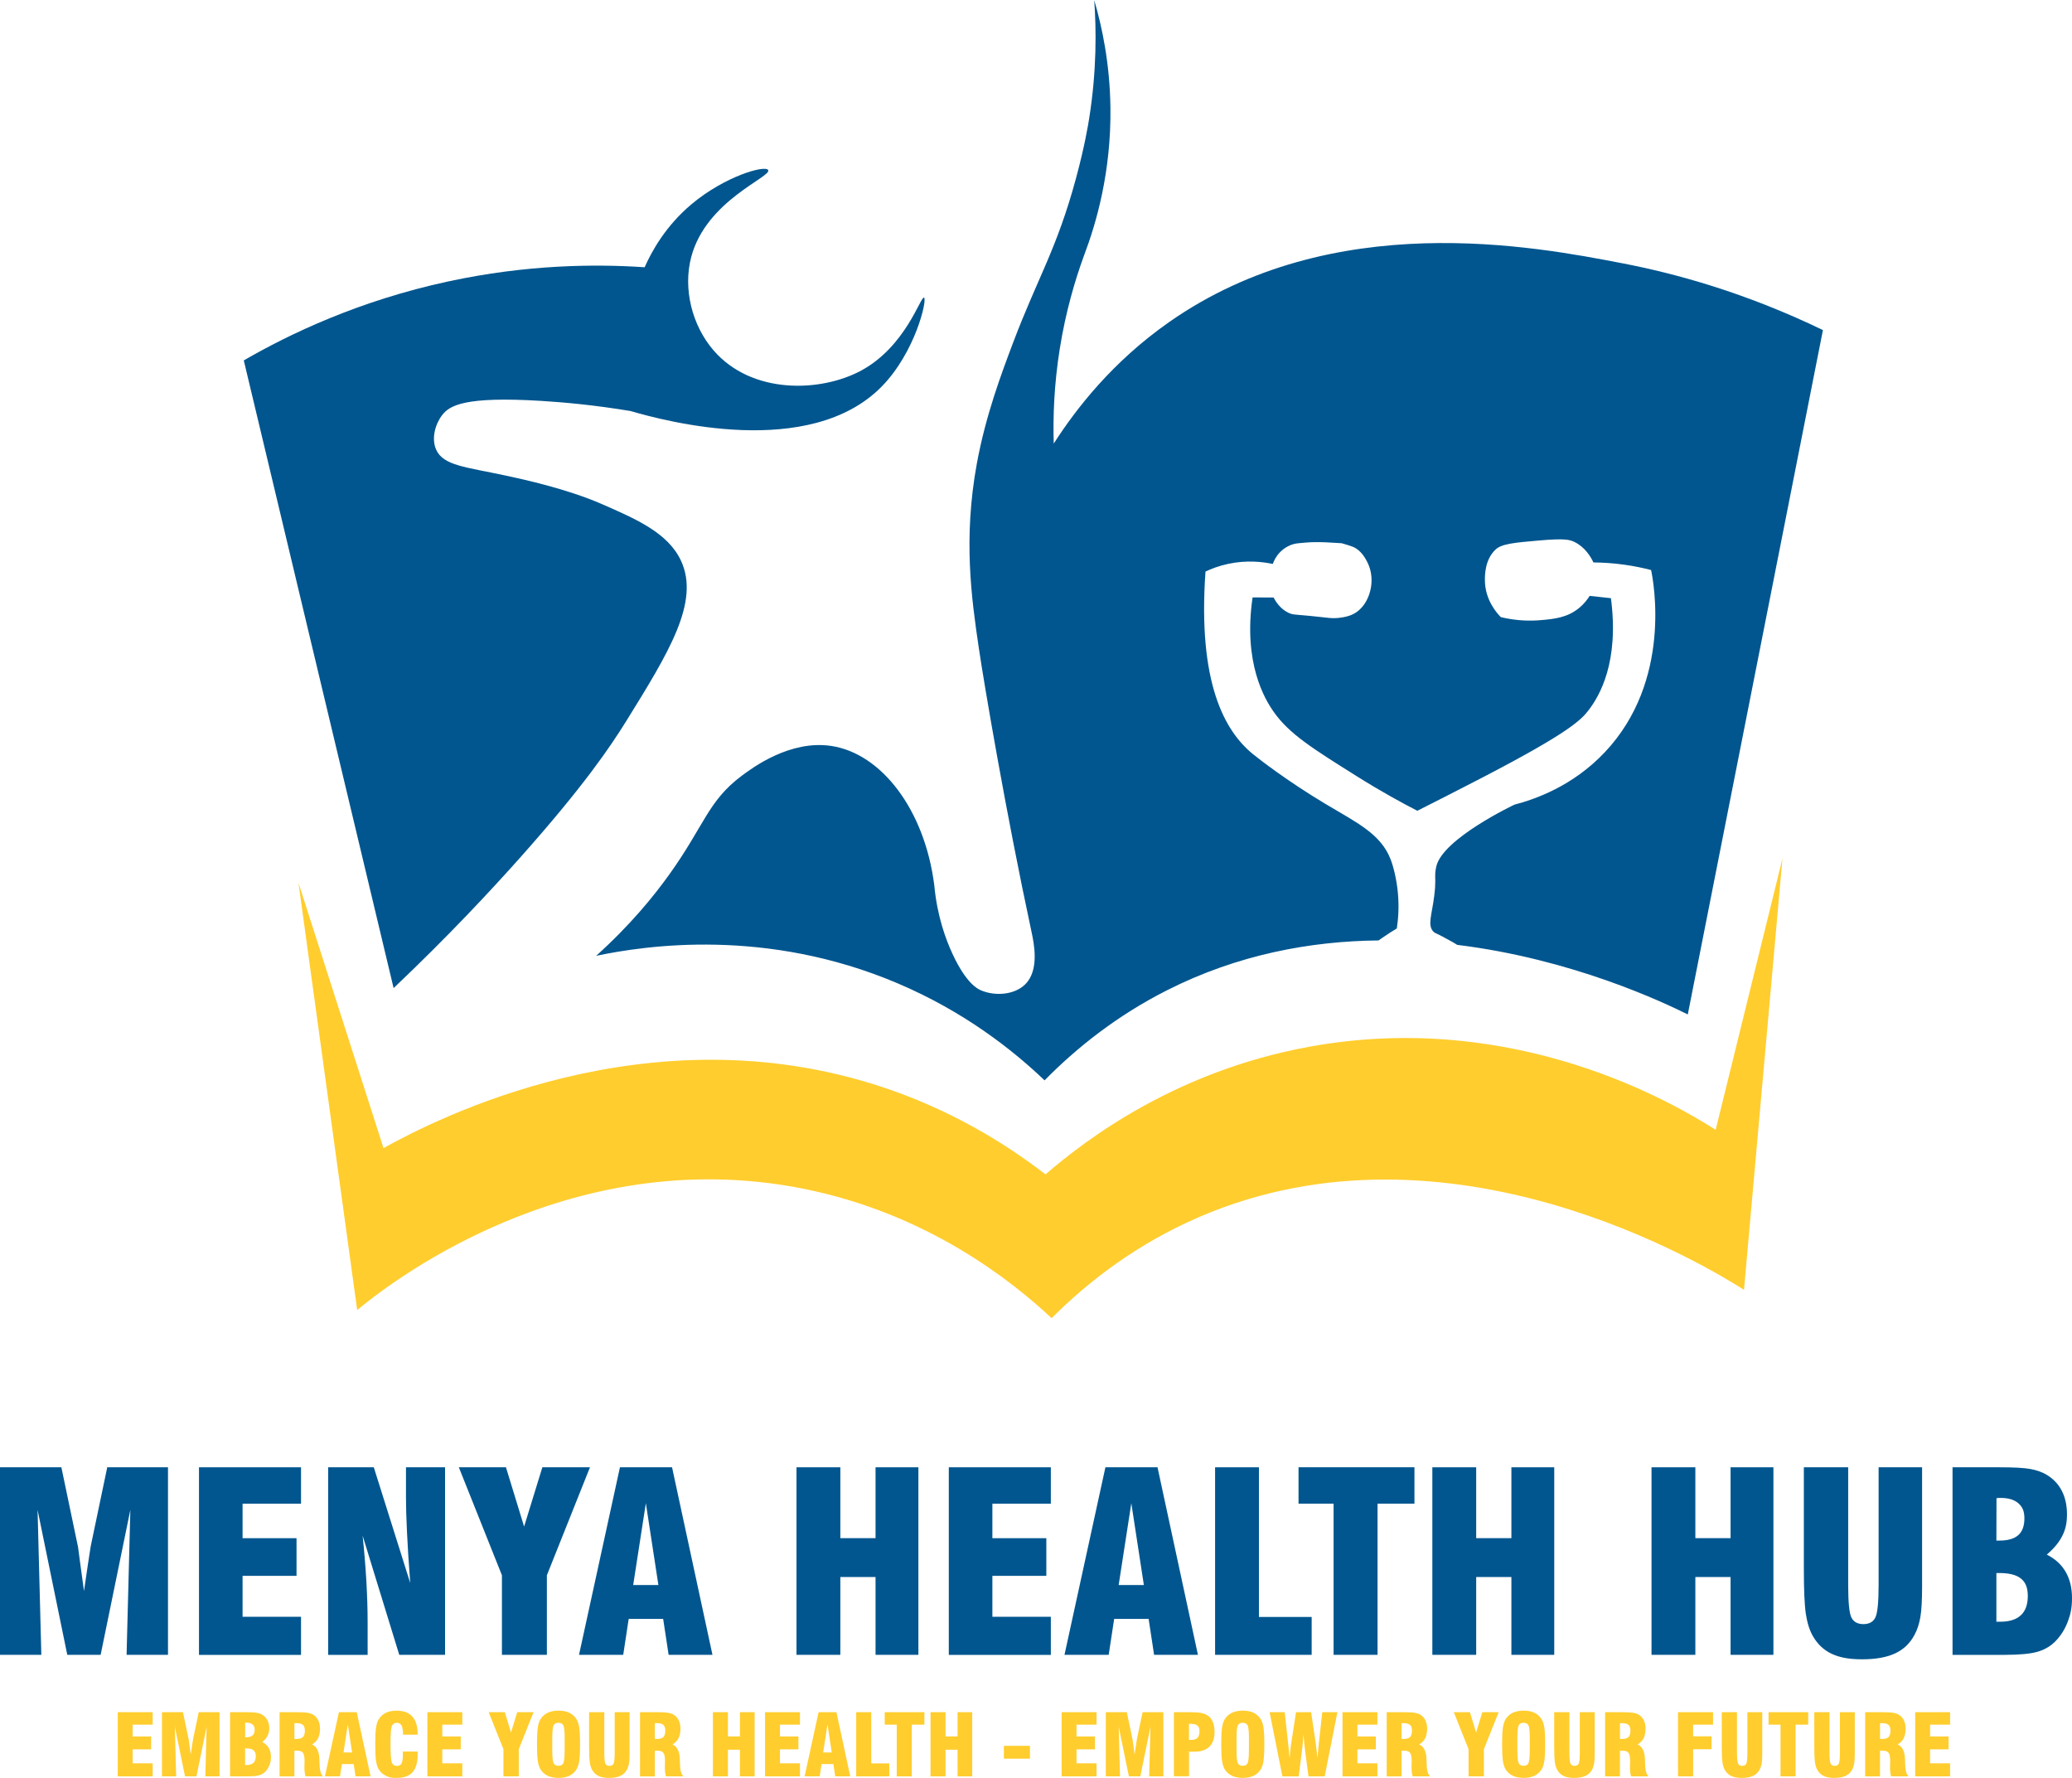
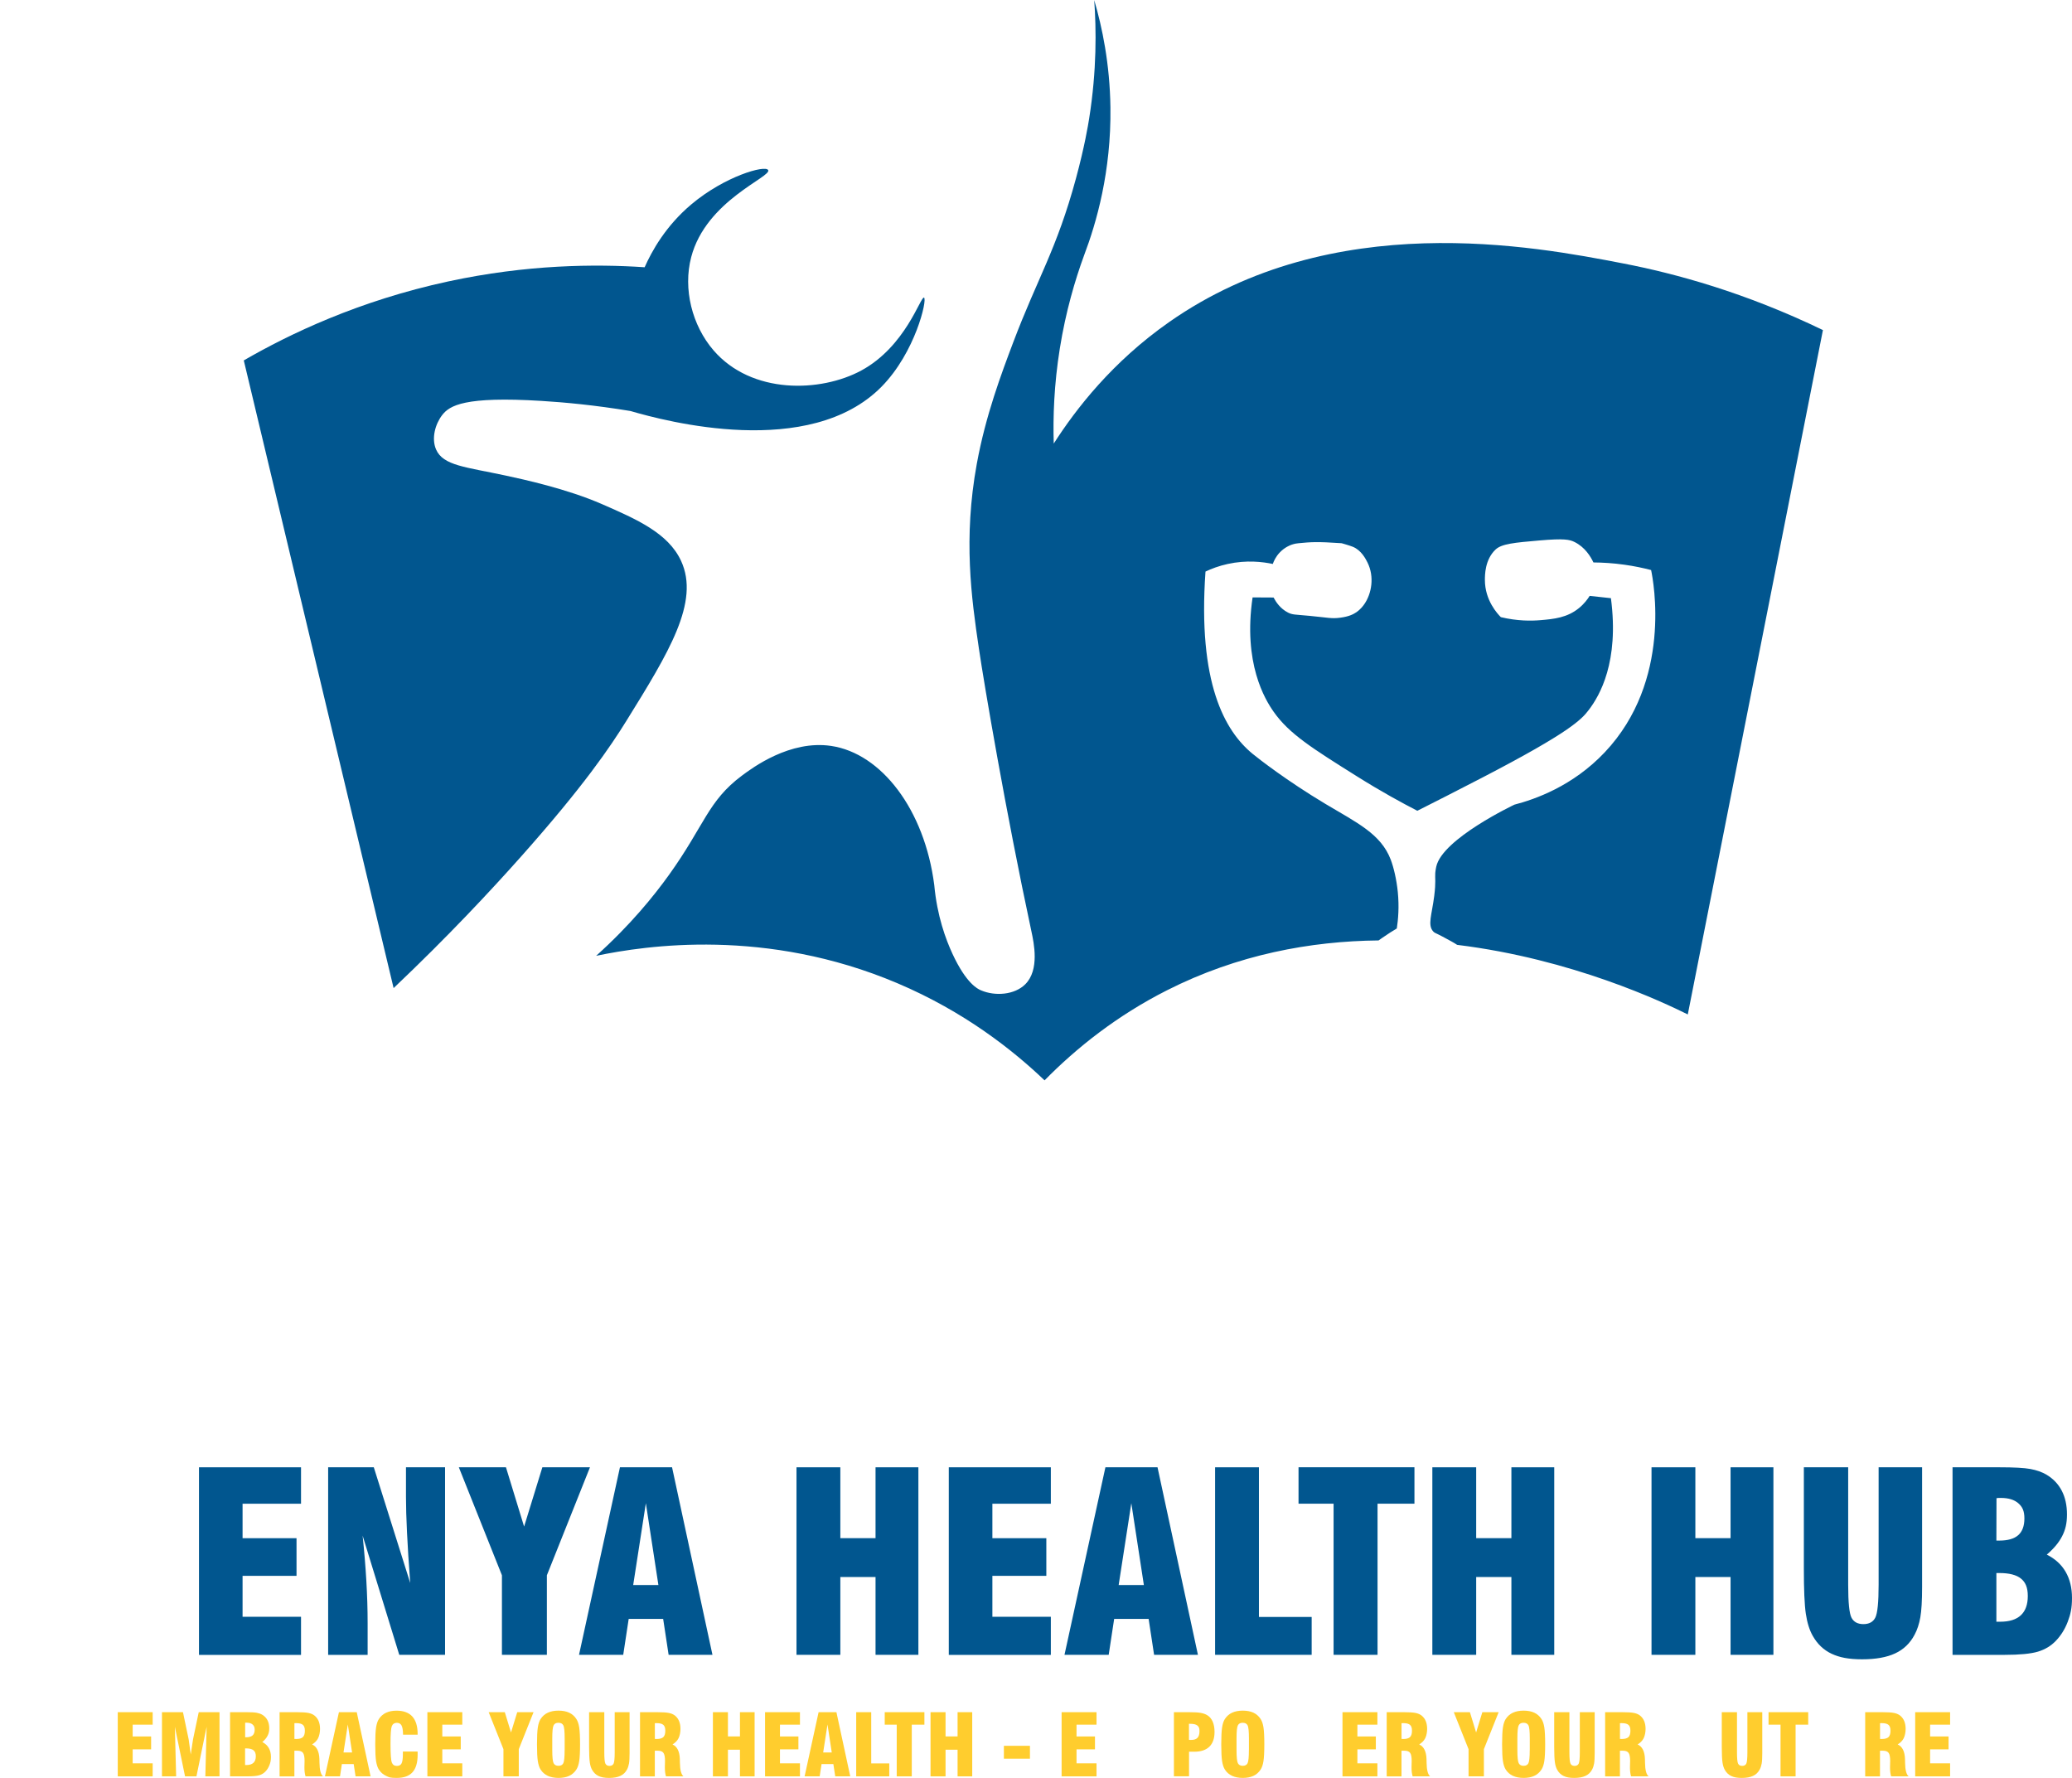
<svg xmlns="http://www.w3.org/2000/svg" id="uuid-15f01a22-4ffa-4298-a6f2-587045d6b4d1" data-name="Layer 2" viewBox="0 0 5614.6 4817.1">
  <defs>
    <style>
      .uuid-841d71af-3c14-4729-bd8e-d0b50421e480 {
        fill: #01568f;
      }

      .uuid-6dfba98e-c5f5-4cad-9de3-3b67073bf580 {
        fill: #ffcd2e;
      }
    </style>
  </defs>
  <g id="uuid-f40cbbd9-7a78-45fd-a445-b01992afa345" data-name="Layer 1">
    <g id="uuid-2e0e924d-bd8a-48ac-a77e-46f79eef1b64" data-name="LOGO">
      <g id="uuid-b14726ef-d0f6-4aaa-9c23-39e0730f0a8b" data-name="ICON">
        <path class="uuid-841d71af-3c14-4729-bd8e-d0b50421e480" d="m1066.6,2677.2c-135.3-566.9-270.6-1133.8-406-1700.7,124.7-72.1,312.2-161.8,554.1-214,213-45.9,397.9-47.5,532.1-38.4,19.5-43.9,56.8-111.5,126.2-170.1,90.4-76.3,200.3-107.5,208.5-93.3,10.7,18.5-168.1,81.8-208.5,235.9-22.7,86.4,2.5,185.2,60.3,252.4,103.6,120.3,290.6,114.3,400.5,54.9,120.9-65.4,160.9-202.3,170.1-197.5,9.3,4.9-23.6,148.5-115.2,241.4-195.1,197.7-585.4,93.5-680.3,65.8-96.8-16-179.2-23.6-241.4-27.4-207.8-12.8-248.8,12.4-268.8,38.4-18.9,24.5-29.6,63.3-16.5,93.3,19.2,43.9,79.9,47.2,189,70.7,47.7,10.3,165.3,35.7,260.8,77.4,93.6,40.9,179.1,78.2,214,153.6,51.6,111.4-33.8,249-148.1,433.4-43.4,69.9-114.9,176-285.3,367.6-81.3,91.4-197.1,215.7-345.6,356.6Z" />
        <path class="uuid-841d71af-3c14-4729-bd8e-d0b50421e480" d="m4939.7,894.2c-122.1,618.1-244.1,1236.2-366.2,1854.3-67.2-33.2-312.5-150.1-625-188.5-8.2-5.6-21.7-12.8-40.2-22.7-19.1-10.2-20.6-9.1-24.7-13.7-15.7-17.5-3.8-44.2,2.8-96,4.9-39.1,1.8-47.5,2.8-62,0,0,.7-8.7,2.7-17.5,16.4-75.6,211.9-168,211.9-168,54.8-14.2,157.6-49.6,244.8-141.9,183.5-194.2,131.7-464,125.5-493.7-21.4-5.6-45.5-10.7-72-14.4-30.9-4.4-59.3-6-84.3-6.2-7.4-15.7-22.7-41.4-51.4-55.5-13.2-6.5-27.7-9.9-94.6-4.1-68.4,5.9-102.9,9.1-119.3,24.7-28.9,27.4-28.8,69.2-28.8,82.3,0,55.6,34.8,92.4,43.2,100.8,44.9,10.7,82.3,10.3,107,8.2,36.8-3.1,72.8-6.6,104.9-32.9,14.1-11.5,23.2-24,28.8-32.9l57.6,6.2c22.8,173.3-30.7,264.1-59.7,302.4-19.8,26.2-50.7,60.2-289.6,184.1-70.6,36.6-130.6,67-175.3,89.5-40.6-20.9-97.2-51.6-162.5-92.6-122.8-77-184.2-115.5-226.3-174.9-24.4-34.4-83.7-132.6-57.6-310.6,19,.1,38,.2,56.9.3,6.4,12.3,18.3,30.2,39.1,40.8,12.3,6.2,18.2,5.1,58.6,8.9,50.6,4.8,59.1,8.2,82.9,5,22.9-3,35-8.9,43.7-14.8,12.1-8.4,18.8-17.9,21.9-22.4,19.4-28.2,27.6-73.7,8.2-112.5-4.8-9.6-16.7-33.2-39.8-42.5-8.4-3.4-30.2-9.6-30.2-9.6-67.7-4.7-84-3.1-116.6,0-3.5.3-10.6,1.1-19.2,4.1-3.9,1.4-18.2,6.8-31.5,20.6-11.4,11.8-16.7,24.3-19.2,31.5-27.4-5.8-71-11.2-122.1,0-23.9,5.2-44.1,12.9-60.3,20.6-21.4,302.1,52.3,431.8,127.5,493.7,16.3,13.4,92.8,73.1,197.5,135.8,84.5,50.6,150.1,80.8,176.9,150.9,7.9,20.7,15.8,53.6,19.2,87.8,4,40.5,1,74.7-2.7,98.8-10.2,6-23.4,14.3-38.4,24.7-3.9,2.7-7.6,5.3-11,7.7-184.3,1.9-381.5,38-573.2,135-135.8,68.7-245,155.8-331.9,244.1-84.9-81-216.5-185.9-399.1-263.3-355.1-150.5-679.9-102.6-816-74.1,93.4-84,156.7-162.6,197.5-219.4,96.3-134.2,105.3-200.1,197.5-268.8,28.7-21.4,130.2-97.1,241.8-80.5,136.2,20.2,253.2,172.7,279.4,376.8,7.8,84.4,31.2,147.2,49.4,186.5,37.1,80.1,68,94.9,76.8,98.7,38.5,16.7,91.7,12.7,120.7-16.5,38.8-39,23.1-111.8,16.5-142.6-69.8-325.5-127.8-667.9-142.6-768-20.1-135.9-42.5-296.7-5.5-499.2,24.1-131.7,66.6-244.1,98.7-329.2,66-174.6,118-252,170.1-444.4,23.3-86,32.9-144.6,35.6-161.6,21-131.7,19.4-243.3,13.8-321.2,21.6,73.5,42.3,172.6,43.9,290.8,2.3,173.6-38,312.8-71.3,400.5-24.8,67.7-49.8,152.7-65.8,252.4-15.8,98.6-18.7,186.3-16.5,257.8,60.1-93.8,158.8-221.5,312.7-329.2,443.7-310.5,989.4-205.3,1228.9-159.1,143.4,27.6,332.2,79.1,543.1,181Z" />
-         <path class="uuid-6dfba98e-c5f5-4cad-9de3-3b67073bf580" d="m808.8,2391.9c76.8,239.6,153.6,479.1,230.4,718.7,142.7-78.9,715.5-374.3,1347.8-166.6,187,61.4,335.2,152.4,446.1,237.9,112.5-97.4,355.3-279.9,713.2-345.6,561.5-103.1,995.8,156.7,1102.7,224.9,60.3-245,120.7-490.1,181-735.1-34.7,389.5-69.5,779-104.2,1168.5-96-60.9-795.7-490.3-1475.7-197.5-169,72.7-300.6,174.5-400.5,274.3-106.9-99.8-335.3-283.7-674.8-351.1-640.6-127.1-1134,268.6-1206.9,329.2-53-385.8-106.1-771.7-159.1-1157.5Z" />
+         <path class="uuid-6dfba98e-c5f5-4cad-9de3-3b67073bf580" d="m808.8,2391.9Z" />
      </g>
      <g>
-         <path class="uuid-841d71af-3c14-4729-bd8e-d0b50421e480" d="m0,4483.6v-508.1h166.3l45.2,216.1c.2,1.1,2,14.7,5.4,40.8,3.4,26.1,7,52.2,10.7,78.4,2.9-19.6,6.4-43.8,10.7-72.8,4.3-28.9,6.8-44.9,7.4-48l44.9-214.5h164.6v508.1h-112.2l10.2-392.7-80.5,392.7h-90.4l-80.5-392.7,10.2,392.7H0Z" />
        <path class="uuid-841d71af-3c14-4729-bd8e-d0b50421e480" d="m539.2,4483.6v-508.1h276.5v98.7h-158.4v93.4h146.2v102h-146.2v110.9h158.4v103.3h-276.5Z" />
        <path class="uuid-841d71af-3c14-4729-bd8e-d0b50421e480" d="m889.2,4483.6v-508.1h123.7l98.7,313.5c-4-52.8-6.9-98.3-8.7-136.6-1.9-38.3-2.8-70.6-2.8-97v-79.9h105.9v508.1h-124.1l-99.3-323c4.4,42,7.8,82.8,10.1,122.3,2.3,39.5,3.5,77.8,3.5,115v85.8h-106.9Z" />
        <path class="uuid-841d71af-3c14-4729-bd8e-d0b50421e480" d="m1360.1,4483.6v-215.5l-116.8-292.7h127.7l49.2,160.7,49.5-160.7h129l-116.8,292.7v215.5h-121.8Z" />
        <path class="uuid-841d71af-3c14-4729-bd8e-d0b50421e480" d="m1569,4483.6l110.9-508.1h141.2l109.5,508.1h-118.8l-14.8-97.3h-93.4l-14.8,97.3h-119.8Zm146.8-189.1h68.3l-34-221.7-34.3,221.7Z" />
        <path class="uuid-841d71af-3c14-4729-bd8e-d0b50421e480" d="m2158.3,4483.6v-508.1h118.8v192h95.4v-192h116.1v508.1h-116.1v-210.8h-95.4v210.8h-118.8Z" />
        <path class="uuid-841d71af-3c14-4729-bd8e-d0b50421e480" d="m2571,4483.6v-508.1h276.5v98.7h-158.4v93.4h146.2v102h-146.2v110.9h158.4v103.3h-276.5Z" />
        <path class="uuid-841d71af-3c14-4729-bd8e-d0b50421e480" d="m2884.5,4483.6l110.9-508.1h141.2l109.5,508.1h-118.8l-14.8-97.3h-93.4l-14.8,97.3h-119.8Zm146.8-189.1h68.3l-34-221.7-34.3,221.7Z" />
        <path class="uuid-841d71af-3c14-4729-bd8e-d0b50421e480" d="m3554.3,4483.6h-261.7v-508.1h118.8v405.5h142.9v102.6Z" />
        <path class="uuid-841d71af-3c14-4729-bd8e-d0b50421e480" d="m3613.7,4483.6v-409.5h-95v-98.7h314.1v98.7h-100v409.5h-119.1Z" />
        <path class="uuid-841d71af-3c14-4729-bd8e-d0b50421e480" d="m3881.3,4483.6v-508.1h118.8v192h95.4v-192h116.1v508.1h-116.1v-210.8h-95.4v210.8h-118.8Z" />
        <path class="uuid-841d71af-3c14-4729-bd8e-d0b50421e480" d="m4475.2,4483.6v-508.1h118.8v192h95.4v-192h116.1v508.1h-116.1v-210.8h-95.4v210.8h-118.8Z" />
        <path class="uuid-841d71af-3c14-4729-bd8e-d0b50421e480" d="m4888,3975.4h120.1v318.4c0,48.2,3,78,9.1,89.4,6,11.4,16.8,17.2,32.2,17.2s26.4-5.9,32.3-17.8,8.9-41.5,8.9-88.8v-318.4h117.8v324.4c0,36.7-1.6,64.2-4.8,82.3-3.2,18.1-8.4,33.9-15.7,47.3-12.1,22.9-29.6,39.7-52.5,50.3-22.9,10.7-52.7,16-89.4,16s-61.5-5-82.8-15c-21.3-10-38.3-26-50.8-48-9-15.6-15.3-35.6-19-60.1s-5.4-65.7-5.4-123.7v-273.5Z" />
        <path class="uuid-841d71af-3c14-4729-bd8e-d0b50421e480" d="m5290.9,4483.6v-508.1h127.7c38.7,0,66.5,1.5,83.3,4.6,16.8,3.1,31.4,8.2,43.7,15.5,18.3,11,32.1,25.5,41.4,43.6,9.3,18,14,39.4,14,64s-4.3,41.6-13,58.7c-8.7,17.2-22.6,33.9-41.7,50.2,22.7,11.4,39.7,27,51.1,46.7,11.4,19.7,17.2,43.3,17.2,70.8s-3.9,44.1-11.5,64.3c-7.7,20.2-18.5,37.5-32.3,51.8-13.2,13.9-29.5,23.6-48.8,29.4-19.4,5.7-49.3,8.6-89.7,8.6h-141.2Zm118.8-309.5h7.6c23.3,0,40.5-4.9,51.6-14.7,11.1-9.8,16.7-24.9,16.7-45.4s-5.5-31.5-16.5-41.1c-11-9.6-26.7-14.4-47.2-14.4s-5.8,0-7.6.2c-1.8.1-3.2.3-4.3.5l-.3,114.8Zm0,219.8h10.2c24.9,0,43.6-5.8,56.1-17.5,12.5-11.7,18.8-29,18.8-52.1s-6.2-37.3-18.5-47.3c-12.3-10-31.8-15-58.4-15h-8.2v132Z" />
      </g>
      <g>
        <path class="uuid-6dfba98e-c5f5-4cad-9de3-3b67073bf580" d="m319.1,4812.9v-173.9h94.6v33.8h-54.2v32h50v34.9h-50v37.9h54.2v35.3h-94.6Z" />
        <path class="uuid-6dfba98e-c5f5-4cad-9de3-3b67073bf580" d="m438.9,4812.9v-173.9h56.9l15.5,74c0,.4.7,5,1.9,13.9,1.2,8.9,2.4,17.9,3.7,26.8,1-6.7,2.2-15,3.7-24.9,1.5-9.9,2.3-15.4,2.5-16.4l15.4-73.4h56.3v173.9h-38.4l3.5-134.4-27.6,134.4h-30.9l-27.6-134.4,3.5,134.4h-38.4Z" />
        <path class="uuid-6dfba98e-c5f5-4cad-9de3-3b67073bf580" d="m623.4,4812.9v-173.9h43.7c13.2,0,22.8.5,28.5,1.6,5.8,1.1,10.7,2.8,15,5.3,6.2,3.8,11,8.7,14.2,14.9,3.2,6.2,4.8,13.5,4.8,21.9s-1.5,14.2-4.5,20.1c-3,5.9-7.7,11.6-14.3,17.2,7.8,3.9,13.6,9.2,17.5,16,3.9,6.7,5.9,14.8,5.9,24.2s-1.3,15.1-4,22c-2.6,6.9-6.3,12.8-11.1,17.7-4.5,4.7-10.1,8.1-16.7,10-6.6,2-16.9,2.9-30.7,2.9h-48.3Zm40.7-105.9h2.6c8,0,13.9-1.7,17.7-5,3.8-3.3,5.7-8.5,5.7-15.5s-1.9-10.8-5.6-14.1c-3.8-3.3-9.1-4.9-16.1-4.9s-2,0-2.6,0c-.6,0-1.1,0-1.5.2v39.3Zm0,75.2h3.5c8.5,0,14.9-2,19.2-6,4.3-4,6.4-9.9,6.4-17.8s-2.1-12.8-6.3-16.2c-4.2-3.4-10.9-5.1-20-5.1h-2.8v45.2Z" />
        <path class="uuid-6dfba98e-c5f5-4cad-9de3-3b67073bf580" d="m757.6,4812.9v-173.9h45.7c15,0,25.9.7,32.6,2.1,6.8,1.4,12.3,3.8,16.5,7.2,5,4.1,8.7,9.1,11.1,15,2.4,5.9,3.7,13,3.7,21.2s-1.8,18.4-5.3,25.2-8.9,12.3-16.3,16.7c12.6,5.6,19.2,18.8,19.9,39.6v.6c0,2.2.1,5.3.2,9.5.3,19.6,3.5,31.8,9.7,36.8h-47.5c-1.1-3.6-1.8-7.4-2.3-11.3-.5-4-.7-8.2-.7-12.7s0-6.2.2-10.1c.1-4,.2-6.5.2-7.7,0-10.6-1.4-17.9-4.2-21.8-2.8-3.9-7.8-5.9-15-5.9h-8.4v69.6h-40.2Zm40.2-101.5c.7,0,1.6,0,2.7.1,1.1,0,1.9.1,2.4.1,8.4,0,14.4-1.7,17.9-5.1s5.3-9.1,5.3-17.2-1.8-12.7-5.3-15.9c-3.5-3.1-9.5-4.7-17.9-4.7s-1.3,0-2.4.1c-1.1,0-2,.1-2.7.1v42.3Z" />
        <path class="uuid-6dfba98e-c5f5-4cad-9de3-3b67073bf580" d="m880.5,4812.9l37.9-173.9h48.3l37.5,173.9h-40.7l-5.1-33.3h-32l-5.1,33.3h-41Zm50.2-64.7h23.4l-11.6-75.9-11.7,75.9Z" />
        <path class="uuid-6dfba98e-c5f5-4cad-9de3-3b67073bf580" d="m1091.5,4745.6h40c0,1.1.1,2.2.2,3.4,0,1.2,0,3,0,5.4,0,21.2-4.6,37-13.9,47.3-9.3,10.3-23.5,15.4-42.7,15.4s-21-1.9-29-5.6c-8.1-3.8-14.6-9.4-19.5-17.1-3.5-5.4-5.9-12.9-7.5-22.6-1.5-9.6-2.3-24.9-2.3-45.8s.8-36.2,2.3-45.8c1.5-9.6,4-17.2,7.5-22.6,4.9-7.5,11.3-13.2,19.3-17,8-3.8,17.5-5.7,28.6-5.7,19,0,33.3,5.3,42.9,15.9,9.5,10.6,14.3,26.4,14.3,47.5v1.7h-39.5c-.2-11.9-1.5-20.2-4.1-25-2.6-4.8-6.9-7.2-12.9-7.2s-11,2.9-13.4,8.8c-2.4,5.8-3.6,21.2-3.6,46.2v3.3c0,26.9,1.2,43.3,3.6,49.4,2.4,6.1,6.9,9.1,13.4,9.1s10.4-2.2,12.8-6.6c2.4-4.4,3.7-12.6,3.7-24.6v-7.7Z" />
        <path class="uuid-6dfba98e-c5f5-4cad-9de3-3b67073bf580" d="m1158.1,4812.9v-173.9h94.6v33.8h-54.2v32h50v34.9h-50v37.9h54.2v35.3h-94.6Z" />
        <path class="uuid-6dfba98e-c5f5-4cad-9de3-3b67073bf580" d="m1364.2,4812.9v-73.7l-40-100.2h43.7l16.8,55,16.9-55h44.2l-40,100.2v73.7h-41.7Z" />
        <path class="uuid-6dfba98e-c5f5-4cad-9de3-3b67073bf580" d="m1455.1,4725.9c0-20.9.8-36.2,2.3-45.8,1.5-9.6,4-17.2,7.5-22.6,5-7.7,11.5-13.4,19.5-17.1,8.1-3.7,17.7-5.6,29-5.6s21,1.9,29,5.6c7.9,3.7,14.4,9.4,19.4,17.1,3.6,5.5,6.2,13.1,7.7,22.7,1.5,9.6,2.3,24.9,2.3,45.7s-.8,36-2.3,45.7c-1.5,9.7-4.1,17.3-7.7,22.8-4.9,7.6-11.3,13.3-19.4,17.1-8,3.8-17.7,5.6-29,5.6s-21-1.9-29-5.6c-8.1-3.8-14.6-9.4-19.5-17.1-3.5-5.4-5.9-12.9-7.5-22.6-1.5-9.6-2.3-24.9-2.3-45.8Zm75,15.7v-31.4c0-19.3-1.2-31.2-3.7-35.7-2.4-4.6-6.9-6.8-13.3-6.8s-10.6,2.3-13,7c-2.4,4.7-3.6,16.5-3.6,35.6v31.4c0,18.8,1.2,30.6,3.6,35.4,2.4,4.8,6.8,7.2,13.2,7.2s10.7-2.3,13.1-7c2.4-4.7,3.6-16.5,3.6-35.6Z" />
        <path class="uuid-6dfba98e-c5f5-4cad-9de3-3b67073bf580" d="m1596.4,4639h41.1v109c0,16.5,1,26.7,3.1,30.6,2.1,3.9,5.7,5.9,11,5.9s9-2,11.1-6.1c2-4.1,3-14.2,3-30.4v-109h40.3v111c0,12.6-.5,22-1.6,28.2-1.1,6.2-2.9,11.6-5.4,16.2-4.1,7.8-10.1,13.6-18,17.2-7.8,3.7-18,5.5-30.6,5.5s-21-1.7-28.3-5.1c-7.3-3.4-13.1-8.9-17.4-16.4-3.1-5.3-5.3-12.2-6.5-20.6-1.2-8.4-1.9-22.5-1.9-42.3v-93.6Z" />
        <path class="uuid-6dfba98e-c5f5-4cad-9de3-3b67073bf580" d="m1734.3,4812.9v-173.9h45.7c15,0,25.9.7,32.6,2.1,6.8,1.4,12.3,3.8,16.5,7.2,5,4.1,8.7,9.1,11.1,15,2.4,5.9,3.7,13,3.7,21.2s-1.8,18.4-5.3,25.2-8.9,12.3-16.3,16.7c12.6,5.6,19.2,18.8,19.9,39.6v.6c0,2.2.1,5.3.2,9.5.3,19.6,3.5,31.8,9.7,36.8h-47.5c-1.1-3.6-1.8-7.4-2.3-11.3-.5-4-.7-8.2-.7-12.7s0-6.2.2-10.1c.1-4,.2-6.5.2-7.7,0-10.6-1.4-17.9-4.2-21.8-2.8-3.9-7.8-5.9-15-5.9h-8.4v69.6h-40.2Zm40.2-101.5c.7,0,1.6,0,2.7.1,1.1,0,1.9.1,2.4.1,8.4,0,14.4-1.7,17.9-5.1s5.3-9.1,5.3-17.2-1.8-12.7-5.3-15.9c-3.5-3.1-9.5-4.7-17.9-4.7s-1.3,0-2.4.1c-1.1,0-2,.1-2.7.1v42.3Z" />
        <path class="uuid-6dfba98e-c5f5-4cad-9de3-3b67073bf580" d="m1931.8,4812.9v-173.9h40.7v65.7h32.6v-65.7h39.7v173.9h-39.7v-72.2h-32.6v72.2h-40.7Z" />
        <path class="uuid-6dfba98e-c5f5-4cad-9de3-3b67073bf580" d="m2073.1,4812.9v-173.9h94.6v33.8h-54.2v32h50v34.9h-50v37.9h54.2v35.3h-94.6Z" />
        <path class="uuid-6dfba98e-c5f5-4cad-9de3-3b67073bf580" d="m2180.3,4812.9l37.9-173.9h48.3l37.5,173.9h-40.7l-5.1-33.3h-32l-5.1,33.3h-41Zm50.2-64.7h23.4l-11.6-75.9-11.7,75.9Z" />
        <path class="uuid-6dfba98e-c5f5-4cad-9de3-3b67073bf580" d="m2409.6,4812.9h-89.5v-173.9h40.7v138.8h48.9v35.1Z" />
        <path class="uuid-6dfba98e-c5f5-4cad-9de3-3b67073bf580" d="m2429.9,4812.9v-140.1h-32.5v-33.8h107.5v33.8h-34.2v140.1h-40.8Z" />
        <path class="uuid-6dfba98e-c5f5-4cad-9de3-3b67073bf580" d="m2521.5,4812.9v-173.9h40.7v65.7h32.6v-65.7h39.7v173.9h-39.7v-72.2h-32.6v72.2h-40.7Z" />
        <path class="uuid-6dfba98e-c5f5-4cad-9de3-3b67073bf580" d="m2720.3,4765v-34.9h70.6v34.9h-70.6Z" />
        <path class="uuid-6dfba98e-c5f5-4cad-9de3-3b67073bf580" d="m2876.7,4812.9v-173.9h94.6v33.8h-54.2v32h50v34.9h-50v37.9h54.2v35.3h-94.6Z" />
-         <path class="uuid-6dfba98e-c5f5-4cad-9de3-3b67073bf580" d="m2996.5,4812.9v-173.9h56.9l15.5,74c0,.4.7,5,1.9,13.9,1.2,8.9,2.4,17.9,3.7,26.8,1-6.7,2.2-15,3.7-24.9,1.5-9.9,2.3-15.4,2.5-16.4l15.4-73.4h56.3v173.9h-38.4l3.5-134.4-27.6,134.4h-30.9l-27.6-134.4,3.5,134.4h-38.4Z" />
        <path class="uuid-6dfba98e-c5f5-4cad-9de3-3b67073bf580" d="m3181,4812.9v-173.9h40c14.8,0,25.7.6,32.7,1.9,7,1.3,13,3.4,17.8,6.4,6.4,3.9,11.3,9.7,14.6,17.4,3.3,7.7,5,16.9,5,27.6,0,17.6-4.6,31-13.9,40.1-9.3,9.1-22.9,13.7-40.9,13.7h-14.3v66.6h-40.9Zm40.9-99c.6,0,1.3.2,2.1.2.8,0,1.9.1,3.3.1,8.1,0,14-1.9,17.6-5.7,3.6-3.8,5.4-9.9,5.4-18.3s-1.9-12-5.8-15.1c-3.8-3.1-10.2-4.6-19.2-4.6h-3.5v43.5Z" />
        <path class="uuid-6dfba98e-c5f5-4cad-9de3-3b67073bf580" d="m3309.3,4725.9c0-20.9.8-36.2,2.3-45.8,1.5-9.6,4-17.2,7.5-22.6,5-7.7,11.5-13.4,19.5-17.1,8.1-3.7,17.7-5.6,29-5.6s21,1.9,29,5.6c7.9,3.7,14.4,9.4,19.4,17.1,3.6,5.5,6.2,13.1,7.7,22.7,1.5,9.6,2.3,24.9,2.3,45.7s-.8,36-2.3,45.7c-1.5,9.7-4.1,17.3-7.7,22.8-4.9,7.6-11.3,13.3-19.4,17.1s-17.7,5.6-29,5.6-21-1.9-29-5.6c-8.1-3.8-14.6-9.4-19.5-17.1-3.5-5.4-5.9-12.9-7.5-22.6-1.5-9.6-2.3-24.9-2.3-45.8Zm75,15.7v-31.4c0-19.3-1.2-31.2-3.7-35.7-2.4-4.6-6.9-6.8-13.3-6.8s-10.6,2.3-13,7c-2.4,4.7-3.6,16.5-3.6,35.6v31.4c0,18.8,1.2,30.6,3.6,35.4,2.4,4.8,6.8,7.2,13.2,7.2s10.7-2.3,13.1-7c2.4-4.7,3.6-16.5,3.6-35.6Z" />
-         <path class="uuid-6dfba98e-c5f5-4cad-9de3-3b67073bf580" d="m3475,4812.9l-34.7-173.9h40.9l9.3,84.6c1.1,9.3,1.9,17,2.5,23.3.6,6.2,1.1,11.8,1.5,16.7.5-7.2,1.1-14.2,1.9-20.9.7-6.7,1.6-13.1,2.5-19.3l13-84.4h40.9l12.5,84.2c.5,3.4,1.5,11.2,2.8,23.5.8,7.2,1.5,12.8,2,16.9.8-10.5,1.5-18.7,2.1-24.6.6-5.9,1.1-10.9,1.5-14.9l9.3-85.1h41l-34.4,173.9h-43.9l-9.5-71.9c-.8-6.3-1.6-13-2.2-19.9-.6-7-1.2-14.2-1.8-21.6-.6,8.6-1.2,16.2-1.9,22.9-.6,6.7-1.3,13-2.1,18.9l-9,71.7h-44.2Z" />
        <path class="uuid-6dfba98e-c5f5-4cad-9de3-3b67073bf580" d="m3637.8,4812.9v-173.9h94.6v33.8h-54.2v32h50v34.9h-50v37.9h54.2v35.3h-94.6Z" />
        <path class="uuid-6dfba98e-c5f5-4cad-9de3-3b67073bf580" d="m3757.6,4812.9v-173.9h45.7c15,0,25.9.7,32.6,2.1,6.8,1.4,12.3,3.8,16.5,7.2,5,4.1,8.7,9.1,11.1,15,2.4,5.9,3.7,13,3.7,21.2s-1.8,18.4-5.3,25.2c-3.5,6.8-8.9,12.3-16.3,16.7,12.6,5.6,19.2,18.8,19.9,39.6v.6c0,2.2.2,5.3.2,9.5.3,19.6,3.5,31.8,9.7,36.8h-47.5c-1.1-3.6-1.8-7.4-2.3-11.3-.5-4-.7-8.2-.7-12.7s0-6.2.2-10.1c.2-4,.2-6.5.2-7.7,0-10.6-1.4-17.9-4.2-21.8-2.8-3.9-7.8-5.9-15-5.9h-8.4v69.6h-40.2Zm40.2-101.5c.7,0,1.6,0,2.7.1,1.1,0,1.9.1,2.4.1,8.4,0,14.4-1.7,17.9-5.1,3.5-3.4,5.3-9.1,5.3-17.2s-1.8-12.7-5.3-15.9c-3.5-3.1-9.5-4.7-17.9-4.7s-1.3,0-2.4.1c-1.1,0-2,.1-2.7.1v42.3Z" />
        <path class="uuid-6dfba98e-c5f5-4cad-9de3-3b67073bf580" d="m3979.4,4812.9v-73.7l-40-100.2h43.7l16.8,55,16.9-55h44.2l-40,100.2v73.7h-41.7Z" />
        <path class="uuid-6dfba98e-c5f5-4cad-9de3-3b67073bf580" d="m4070.3,4725.9c0-20.9.8-36.2,2.3-45.8,1.5-9.6,4-17.2,7.5-22.6,5-7.7,11.5-13.4,19.5-17.1,8.1-3.7,17.7-5.6,29-5.6s21,1.9,29,5.6c7.9,3.7,14.4,9.4,19.4,17.1,3.6,5.5,6.2,13.1,7.7,22.7,1.5,9.6,2.3,24.9,2.3,45.7s-.8,36-2.3,45.7c-1.5,9.7-4.1,17.3-7.7,22.8-4.9,7.6-11.3,13.3-19.4,17.1s-17.7,5.6-29,5.6-21-1.9-29-5.6c-8.1-3.8-14.6-9.4-19.5-17.1-3.5-5.4-5.9-12.9-7.5-22.6-1.5-9.6-2.3-24.9-2.3-45.8Zm75,15.7v-31.4c0-19.3-1.2-31.2-3.7-35.7-2.4-4.6-6.9-6.8-13.3-6.8s-10.6,2.3-13,7c-2.4,4.7-3.6,16.5-3.6,35.6v31.4c0,18.8,1.2,30.6,3.6,35.4,2.4,4.8,6.8,7.2,13.2,7.2s10.7-2.3,13.1-7c2.4-4.7,3.6-16.5,3.6-35.6Z" />
        <path class="uuid-6dfba98e-c5f5-4cad-9de3-3b67073bf580" d="m4211.6,4639h41.1v109c0,16.5,1,26.7,3.1,30.6,2.1,3.9,5.7,5.9,11,5.9s9-2,11.1-6.1c2-4.1,3-14.2,3-30.4v-109h40.3v111c0,12.6-.5,22-1.6,28.2-1.1,6.2-2.9,11.6-5.4,16.2-4.1,7.8-10.1,13.6-18,17.2-7.8,3.7-18,5.5-30.6,5.5s-21-1.7-28.3-5.1c-7.3-3.4-13.1-8.9-17.4-16.4-3.1-5.3-5.3-12.2-6.5-20.6-1.2-8.4-1.9-22.5-1.9-42.3v-93.6Z" />
        <path class="uuid-6dfba98e-c5f5-4cad-9de3-3b67073bf580" d="m4349.5,4812.9v-173.9h45.7c15,0,25.9.7,32.6,2.1,6.8,1.4,12.3,3.8,16.5,7.2,5,4.1,8.7,9.1,11.1,15,2.4,5.9,3.7,13,3.7,21.2s-1.8,18.4-5.3,25.2c-3.5,6.8-8.9,12.3-16.3,16.7,12.6,5.6,19.2,18.8,19.9,39.6v.6c0,2.2.2,5.3.2,9.5.3,19.6,3.5,31.8,9.7,36.8h-47.5c-1.1-3.6-1.8-7.4-2.3-11.3-.5-4-.7-8.2-.7-12.7s0-6.2.2-10.1c.2-4,.2-6.5.2-7.7,0-10.6-1.4-17.9-4.2-21.8-2.8-3.9-7.8-5.9-15-5.9h-8.4v69.6h-40.2Zm40.2-101.5c.7,0,1.6,0,2.7.1,1.1,0,1.9.1,2.4.1,8.4,0,14.4-1.7,17.9-5.1,3.5-3.4,5.3-9.1,5.3-17.2s-1.8-12.7-5.3-15.9c-3.5-3.1-9.5-4.7-17.9-4.7s-1.3,0-2.4.1c-1.1,0-2,.1-2.7.1v42.3Z" />
-         <path class="uuid-6dfba98e-c5f5-4cad-9de3-3b67073bf580" d="m4547,4812.9v-173.9h94.9v33.8h-54v31.6h50v35h-50v73.5h-40.9Z" />
        <path class="uuid-6dfba98e-c5f5-4cad-9de3-3b67073bf580" d="m4665.7,4639h41.1v109c0,16.5,1,26.7,3.1,30.6,2.1,3.9,5.7,5.9,11,5.9s9-2,11.1-6.1c2-4.1,3-14.2,3-30.4v-109h40.3v111c0,12.6-.5,22-1.6,28.2-1.1,6.2-2.9,11.6-5.4,16.2-4.1,7.8-10.1,13.6-18,17.2-7.8,3.7-18,5.5-30.6,5.5s-21-1.7-28.3-5.1c-7.3-3.4-13.1-8.9-17.4-16.4-3.1-5.3-5.3-12.2-6.5-20.6-1.2-8.4-1.9-22.5-1.9-42.3v-93.6Z" />
        <path class="uuid-6dfba98e-c5f5-4cad-9de3-3b67073bf580" d="m4824.8,4812.9v-140.1h-32.5v-33.8h107.5v33.8h-34.2v140.1h-40.8Z" />
-         <path class="uuid-6dfba98e-c5f5-4cad-9de3-3b67073bf580" d="m4916.4,4639h41.1v109c0,16.5,1,26.7,3.1,30.6,2.1,3.9,5.7,5.9,11,5.9s9-2,11.1-6.1c2-4.1,3-14.2,3-30.4v-109h40.3v111c0,12.6-.5,22-1.6,28.2-1.1,6.2-2.9,11.6-5.4,16.2-4.1,7.8-10.1,13.6-18,17.2-7.8,3.7-18,5.5-30.6,5.5s-21-1.7-28.3-5.1c-7.3-3.4-13.1-8.9-17.4-16.4-3.1-5.3-5.3-12.2-6.5-20.6-1.2-8.4-1.9-22.5-1.9-42.3v-93.6Z" />
        <path class="uuid-6dfba98e-c5f5-4cad-9de3-3b67073bf580" d="m5054.2,4812.9v-173.9h45.7c15,0,25.9.7,32.6,2.1,6.8,1.4,12.3,3.8,16.5,7.2,5,4.1,8.7,9.1,11.1,15,2.4,5.9,3.7,13,3.7,21.2s-1.8,18.4-5.3,25.2c-3.5,6.8-8.9,12.3-16.3,16.7,12.6,5.6,19.2,18.8,19.9,39.6v.6c0,2.2.2,5.3.2,9.5.3,19.6,3.5,31.8,9.7,36.8h-47.5c-1.1-3.6-1.8-7.4-2.3-11.3-.5-4-.7-8.2-.7-12.7s0-6.2.2-10.1c.2-4,.2-6.5.2-7.7,0-10.6-1.4-17.9-4.2-21.8-2.8-3.9-7.8-5.9-15-5.9h-8.4v69.6h-40.2Zm40.2-101.5c.7,0,1.6,0,2.7.1,1.1,0,1.9.1,2.4.1,8.4,0,14.4-1.7,17.9-5.1,3.5-3.4,5.3-9.1,5.3-17.2s-1.8-12.7-5.3-15.9c-3.5-3.1-9.5-4.7-17.9-4.7s-1.3,0-2.4.1c-1.1,0-2,.1-2.7.1v42.3Z" />
        <path class="uuid-6dfba98e-c5f5-4cad-9de3-3b67073bf580" d="m5189.7,4812.9v-173.9h94.6v33.8h-54.2v32h50v34.9h-50v37.9h54.2v35.3h-94.6Z" />
      </g>
    </g>
  </g>
</svg>